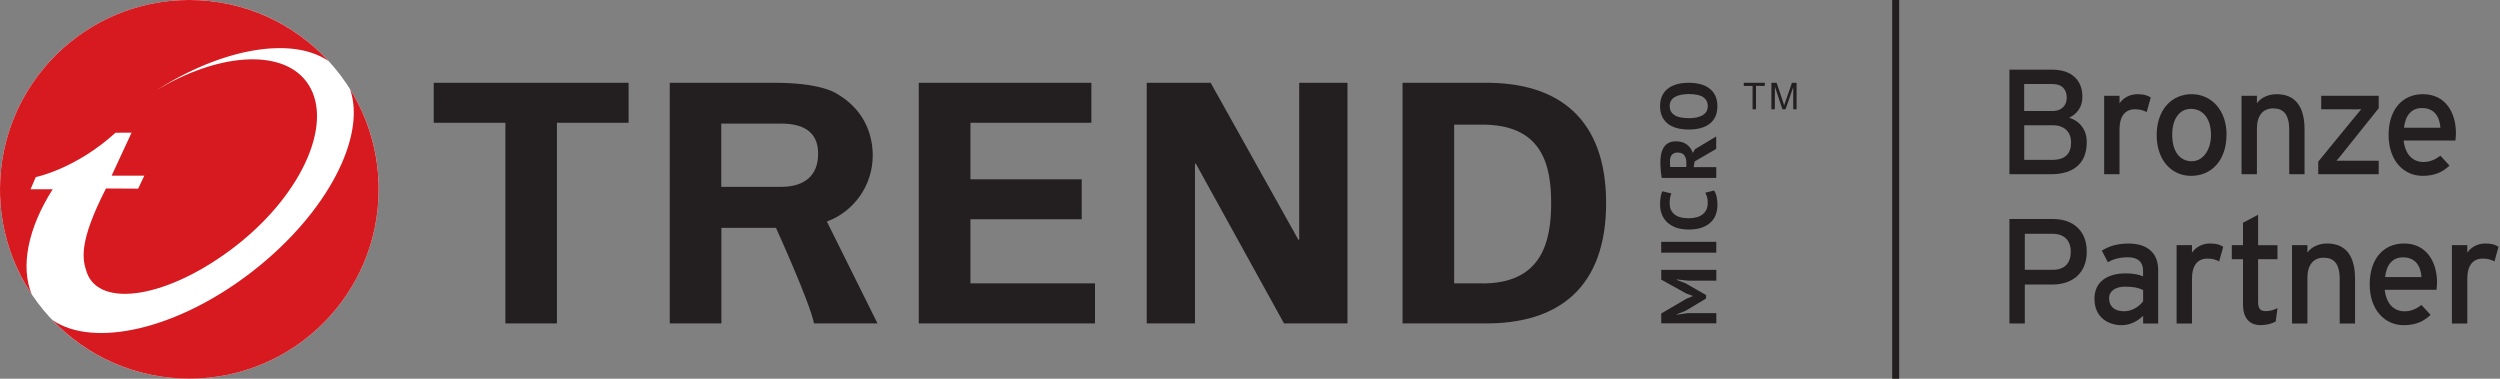
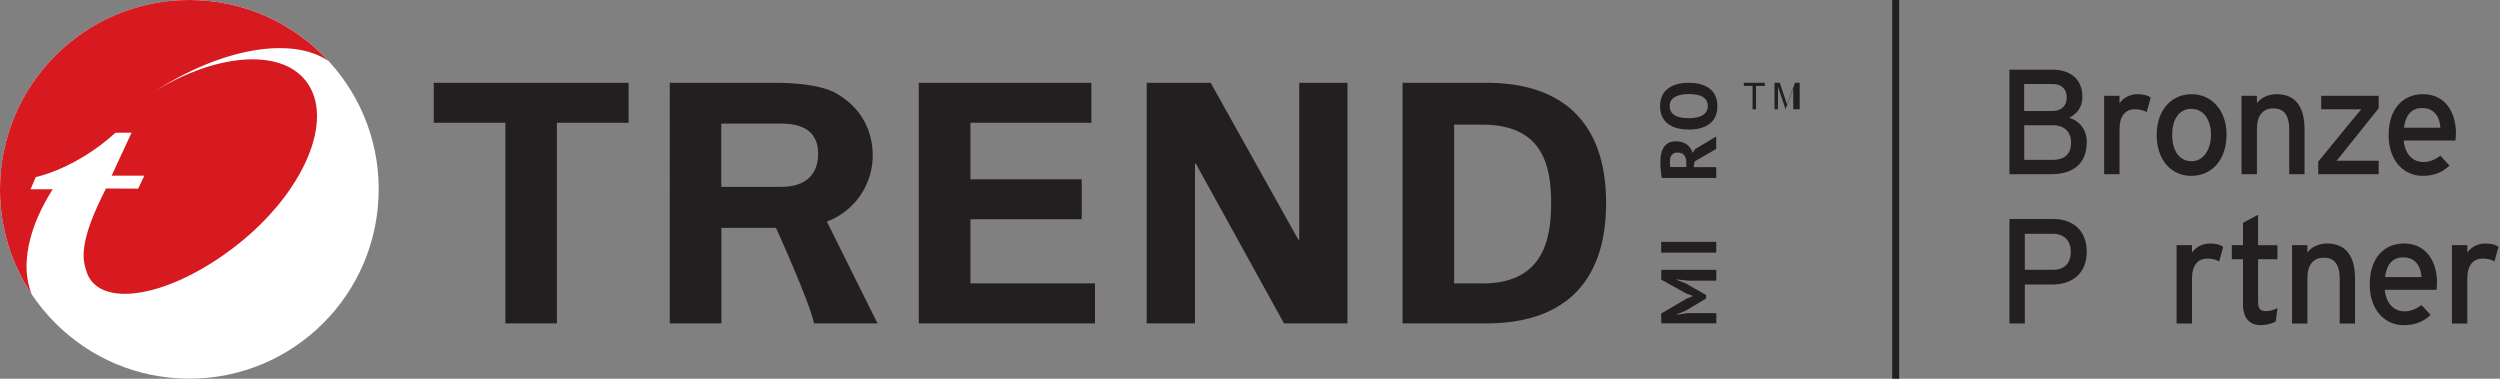
<svg xmlns="http://www.w3.org/2000/svg" id="Layer_1" data-name="Layer 1" viewBox="0 0 425.78 64.5">
  <rect x="0" y="0" width="425.78" height="64.5" fill="#808080" stroke="none" />
  <defs>
    <style>
      .cls-1 {
        fill: #fff;
      }

      .cls-2 {
        fill: #d71920;
      }

      .cls-3 {
        fill: #231f20;
      }
    </style>
  </defs>
  <g>
    <g>
      <path class="cls-1" d="M64.49,32.25c0,17.81-14.44,32.24-32.25,32.24S0,50.06,0,32.25,14.44,0,32.25,0s32.25,14.44,32.25,32.25Z" />
      <g>
        <path class="cls-2" d="M5.4,50.11C1.99,45,0,38.86,0,32.25,0,14.44,14.44,0,32.25,0,41.63,0,50.07,4.01,55.96,10.4c-6.23-4.26-18.1-2.22-29.43,5.04,10.28-6.27,21.18-7.26,25.56-1.66,5.03,6.44-.26,18.98-11.82,28.02-11.57,9.03-23.3,10.74-25.47,4.64-.8-2.27-1.43-5.18,3.25-14.34l5.48,.03,1.05-2.21h-5.57l3.4-7.33s-2.73,0-2.74,.02c-6.81,6.19-13.58,7.55-13.58,7.55l-.89,2.08h3.77c-4.22,6.63-5.51,13.16-3.57,17.88Z" />
-         <path class="cls-2" d="M64.49,32.25c0,17.81-14.43,32.24-32.24,32.24-9.18,0-17.46-3.83-23.33-9.99,7.08,4.87,21.49,1.56,34.21-8.38,12.6-9.84,19.3-22.85,16.49-30.92,3.09,4.94,4.87,10.79,4.87,17.05Z" />
      </g>
    </g>
    <g>
      <g>
        <g>
          <path class="cls-3" d="M287.44,47.79l-1.87-.2v.08l1.5,.58,3.5,2v.59l-3.51,2.1-1.49,.59v.07l1.86-.27h4.88v1.74h-9.38v-1.68l4.29-2.51,1.07-.44v-.05l-1.1-.4-4.26-2.37v-1.66h9.38v1.84h-4.87Z" />
          <path class="cls-3" d="M282.92,43.03v-1.84h9.38v1.84h-9.38Z" />
-           <path class="cls-3" d="M291.93,32.45c.2,.28,.35,.65,.44,1.09,.09,.44,.13,.9,.13,1.36,0,.56-.08,1.1-.26,1.6-.18,.5-.46,.95-.85,1.33-.39,.39-.89,.69-1.52,.92-.62,.23-1.38,.34-2.26,.34s-1.69-.13-2.31-.38c-.62-.26-1.12-.59-1.5-.99-.38-.41-.65-.86-.82-1.36-.17-.5-.25-1-.25-1.5,0-.54,.04-.99,.11-1.36,.07-.37,.16-.68,.26-.92l1.56,.36c-.1,.2-.17,.45-.22,.73-.05,.28-.07,.62-.07,1.03,0,.74,.26,1.34,.79,1.79,.53,.45,1.35,.68,2.46,.68,.49,0,.92-.05,1.32-.16,.4-.11,.74-.27,1.02-.49,.29-.22,.5-.49,.66-.82,.16-.33,.23-.71,.23-1.13,0-.4-.04-.75-.12-1.02-.08-.28-.18-.52-.31-.73l1.49-.37Z" />
          <path class="cls-3" d="M283.01,30.29c-.04-.21-.07-.43-.1-.67-.03-.23-.06-.47-.07-.71-.02-.24-.03-.47-.05-.69,0-.22-.01-.43-.01-.62,0-.44,.04-.87,.12-1.29,.08-.43,.22-.8,.41-1.14,.2-.34,.47-.6,.81-.8,.34-.2,.78-.3,1.29-.3,.77,0,1.39,.18,1.88,.54,.48,.36,.82,.84,1,1.44l.42-.66,3.58-2.15v2.12l-3.67,2.13-.17,.97h3.85v1.84h-9.29Zm1.41-2.82c0,.19,0,.37,0,.55,0,.18,.03,.32,.05,.42h2.73v-.78c0-.51-.12-.92-.35-1.22-.23-.31-.62-.46-1.16-.46-.4,0-.71,.12-.94,.38-.23,.25-.34,.61-.34,1.1Z" />
          <path class="cls-3" d="M287.61,22.06c-1.56,0-2.77-.35-3.61-1.03-.84-.69-1.27-1.67-1.27-2.95,0-.67,.12-1.25,.35-1.76,.23-.5,.56-.92,1-1.24,.42-.33,.94-.58,1.54-.74,.6-.16,1.26-.24,1.99-.24,1.57,0,2.77,.34,3.62,1.04,.85,.69,1.26,1.67,1.26,2.94,0,.68-.11,1.27-.34,1.77-.23,.5-.57,.92-.99,1.24-.43,.33-.94,.57-1.54,.73-.6,.16-1.26,.24-2,.24Zm0-1.93c.47,0,.91-.04,1.31-.12,.4-.08,.74-.2,1.03-.37,.28-.17,.51-.38,.67-.64,.16-.26,.24-.57,.24-.93,0-.65-.26-1.15-.76-1.51-.51-.36-1.34-.54-2.49-.54-.45,0-.88,.04-1.27,.11-.4,.08-.73,.2-1.04,.36-.29,.16-.52,.37-.69,.63-.16,.26-.24,.58-.24,.95,0,.66,.26,1.16,.79,1.52,.52,.36,1.34,.53,2.46,.53Z" />
        </g>
        <g>
          <polygon class="cls-3" points="300.57 14.63 299.07 14.63 299.07 18.61 298.48 18.61 298.48 14.63 296.99 14.63 296.99 14.1 300.57 14.1 300.57 14.63" />
-           <path class="cls-3" d="M305.98,18.61h-.57v-3.77l-1.31,3.77h-.53l-1.28-3.83-.02,3.83h-.58v-4.51h.89l1.07,3.18s.05,.13,.12,.38c.05,.14,.08,.24,.09,.29l.25-.72,1.08-3.13h.79v4.51Z" />
+           <path class="cls-3" d="M305.98,18.61h-.57v-3.77l-1.31,3.77l-1.28-3.83-.02,3.83h-.58v-4.51h.89l1.07,3.18s.05,.13,.12,.38c.05,.14,.08,.24,.09,.29l.25-.72,1.08-3.13h.79v4.51Z" />
        </g>
      </g>
      <g>
        <polygon class="cls-3" points="156.48 14.1 185.87 14.1 185.87 20.91 165.28 20.91 165.28 30.54 184.23 30.54 184.23 37.34 165.28 37.34 165.28 48.26 186.49 48.26 186.49 55.08 156.48 55.08 156.48 14.1" />
        <polygon class="cls-3" points="218.68 55.08 203.64 27.83 203.52 27.95 203.52 55.08 195.3 55.08 195.3 14.1 206.19 14.1 221.15 40.87 221.27 40.76 221.27 14.1 229.49 14.1 229.49 55.08 218.68 55.08" />
        <path class="cls-3" d="M252.82,14.1h-13.95V55.08h13.95c12.78,.11,20.72-6.25,20.72-20.49s-7.94-20.61-20.72-20.49Zm-.61,34.16h-4.55V21.23h4.55c10.44-.12,11.97,6.83,11.97,13.36s-1.54,13.81-11.97,13.68Z" />
        <polygon class="cls-3" points="73.87 14.1 107.06 14.1 107.06 20.91 94.85 20.91 94.85 55.08 86.07 55.08 86.07 20.91 73.87 20.91 73.87 14.1" />
        <path class="cls-3" d="M140.82,37.73c4.56-1.67,7.82-6.09,7.82-11.28,0-.62-.05-1.22-.13-1.81-.57-3.8-2.6-6.7-6.01-8.69-.39-.25-2.97-1.85-10.6-1.85h0c-.15,0-.3,0-.44,0h-17.39V55.08h8.79v-16.27h9.3s5.74,12.62,6.48,16.27h10.81l-8.62-17.34Zm-17.97-16.68h10.38c3.49,.05,5.67,1.31,6.06,4.22v.05c.01,.1,.02,.2,.02,.3,.01,.1,.01,.2,.02,.3,0,.06,0,.12,0,.18,0,.08,0,.15,0,.22-.03,3.56-2.3,5.45-6.11,5.5h-10.38v-10.77Z" />
      </g>
    </g>
  </g>
  <rect class="cls-3" x="322.26" width="1.19" height="64.5" />
  <g>
    <path class="cls-3" d="M355.4,24.2c0,3.61-2.21,5.47-6.1,5.47h-7.07V11.87h7.32c3.1,0,5.11,1.63,5.11,4.63,0,1.8-.97,2.92-2.26,3.56,1.4,.38,3,1.68,3,4.14Zm-3.41-7.55c0-1.32-.69-2.34-2.47-2.34h-4.78v4.6h4.78c1.75,0,2.47-1.09,2.47-2.26Zm.74,7.63c0-1.83-1.14-2.95-3.15-2.95h-4.83v5.9h4.75c2.36,0,3.23-1.19,3.23-2.95Z" />
    <path class="cls-3" d="M366.3,16.6l-.69,2.49c-.56-.3-1.14-.48-2.01-.48-1.65,0-2.62,1.17-2.62,3.43v7.63h-2.62v-13.35h2.62v1.27c.61-.89,1.73-1.55,3.05-1.55,1.07,0,1.73,.2,2.26,.56Z" />
    <path class="cls-3" d="M379.2,22.93c0,4.42-2.59,7.02-6.02,7.02s-5.87-2.77-5.87-6.94c0-4.37,2.59-6.97,5.95-6.97s5.95,2.72,5.95,6.89Zm-2.64,.08c0-2.72-1.3-4.47-3.41-4.47-1.98,0-3.2,1.75-3.2,4.4,0,2.92,1.35,4.52,3.33,4.52s3.28-2.01,3.28-4.45Z" />
    <path class="cls-3" d="M392.5,29.67h-2.62v-7.55c0-2.7-1.02-3.66-2.75-3.66s-2.75,1.25-2.75,3.41v7.8h-2.62v-13.35h2.62v1.27c.66-.97,1.98-1.55,3.36-1.55,3.1,0,4.75,2.03,4.75,5.97v7.65Z" />
    <path class="cls-3" d="M405.11,29.67h-10.29v-2.14l5.72-6.99c.53-.66,1.25-1.53,1.6-1.93-.48,.03-1.73,0-2.39,0h-4.42v-2.29h9.79v2.11l-5.59,6.99c-.53,.69-1.25,1.55-1.6,1.96,.48-.03,1.78,0,2.44,0h4.75v2.29Z" />
    <path class="cls-3" d="M418.27,22.73c0,.48-.05,.92-.08,1.2h-8.82c.28,2.57,1.73,3.66,3.36,3.66,1.12,0,2.01-.41,2.9-1.07l1.55,1.68c-1.17,1.12-2.57,1.75-4.6,1.75-3.13,0-5.77-2.52-5.77-6.94s2.39-6.97,5.85-6.97c3.79,0,5.62,3.08,5.62,6.69Zm-2.64-.97c-.13-1.83-.99-3.36-3.15-3.36-1.75,0-2.82,1.22-3.05,3.36h6.2Z" />
    <path class="cls-3" d="M355.4,42.87c0,3.66-2.44,5.59-5.9,5.59h-4.65v6.63h-2.62v-17.79h7.45c3.28,0,5.72,1.88,5.72,5.57Zm-2.72,0c0-1.96-1.2-3.05-3.05-3.05h-4.78v6.13h4.78c2.03,0,3.05-1.17,3.05-3.08Z" />
-     <path class="cls-3" d="M367.57,55.1h-2.57v-1.32c-.92,.92-2.21,1.6-3.66,1.6-2.16,0-4.63-1.22-4.63-4.5,0-2.97,2.29-4.32,5.31-4.32,1.25,0,2.24,.18,2.97,.51v-.99c0-1.45-.89-2.26-2.52-2.26-1.37,0-2.44,.25-3.48,.84l-1.02-1.98c1.27-.79,2.69-1.2,4.58-1.2,2.97,0,5.01,1.45,5.01,4.47v9.15Zm-2.57-3.79v-1.91c-.71-.36-1.63-.58-3.05-.58-1.68,0-2.75,.76-2.75,1.98,0,1.32,.84,2.21,2.57,2.21,1.4,0,2.62-.86,3.23-1.7Z" />
    <path class="cls-3" d="M378.64,42.03l-.69,2.49c-.56-.3-1.14-.48-2.01-.48-1.65,0-2.62,1.17-2.62,3.43v7.63h-2.62v-13.35h2.62v1.27c.61-.89,1.73-1.55,3.05-1.55,1.07,0,1.73,.2,2.26,.56Z" />
    <path class="cls-3" d="M387.89,52.45l-.31,2.31c-.64,.36-1.53,.61-2.57,.61-1.86,0-3-1.14-3-3.53v-7.7h-1.91v-2.39h1.91v-3.81l2.57-1.37v5.19h3.3v2.39h-3.3v7.24c0,1.25,.41,1.6,1.37,1.6,.69,0,1.45-.25,1.93-.53Z" />
    <path class="cls-3" d="M401.1,55.1h-2.62v-7.55c0-2.7-1.02-3.66-2.75-3.66s-2.75,1.25-2.75,3.41v7.8h-2.62v-13.35h2.62v1.27c.66-.97,1.98-1.55,3.36-1.55,3.1,0,4.75,2.03,4.75,5.97v7.65Z" />
    <path class="cls-3" d="M415.05,48.16c0,.48-.05,.92-.08,1.2h-8.82c.28,2.57,1.73,3.66,3.36,3.66,1.12,0,2.01-.41,2.9-1.07l1.55,1.68c-1.17,1.12-2.57,1.75-4.6,1.75-3.13,0-5.77-2.52-5.77-6.94s2.39-6.97,5.85-6.97c3.79,0,5.62,3.08,5.62,6.69Zm-2.64-.97c-.13-1.83-.99-3.36-3.15-3.36-1.75,0-2.82,1.22-3.05,3.36h6.2Z" />
    <path class="cls-3" d="M425.53,42.03l-.69,2.49c-.56-.3-1.14-.48-2.01-.48-1.65,0-2.62,1.17-2.62,3.43v7.63h-2.62v-13.35h2.62v1.27c.61-.89,1.73-1.55,3.05-1.55,1.07,0,1.73,.2,2.26,.56Z" />
  </g>
</svg>